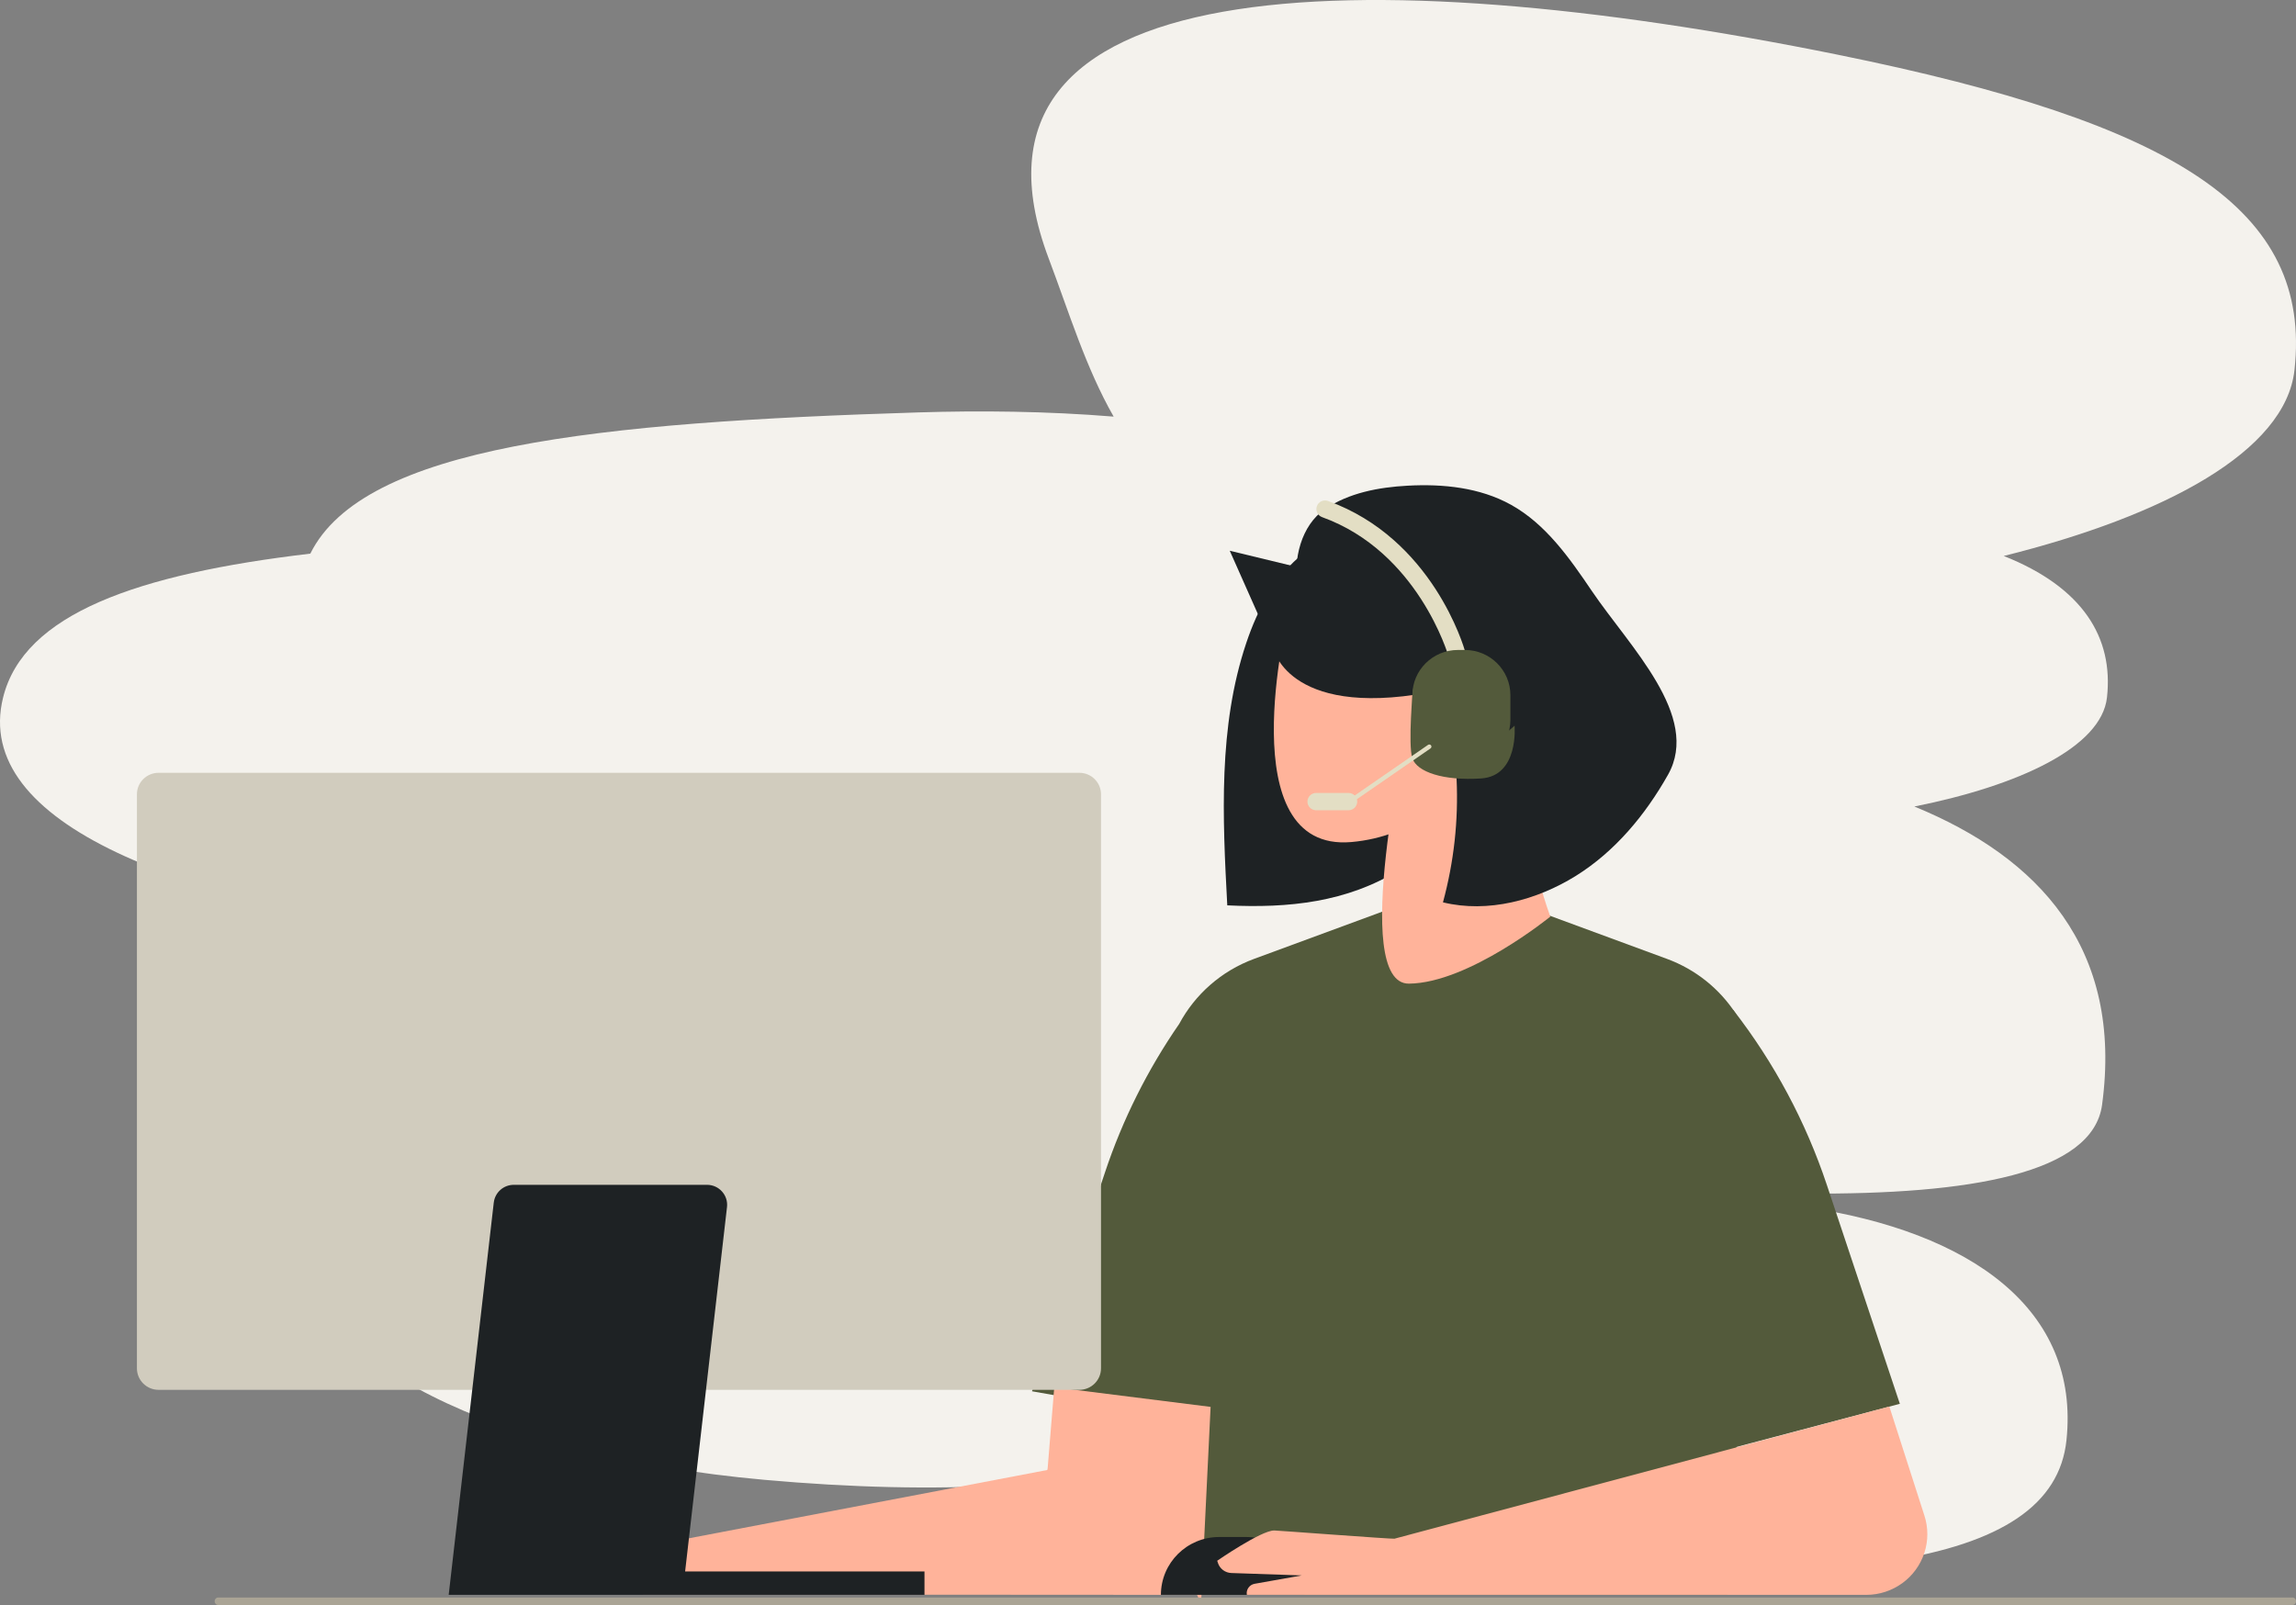
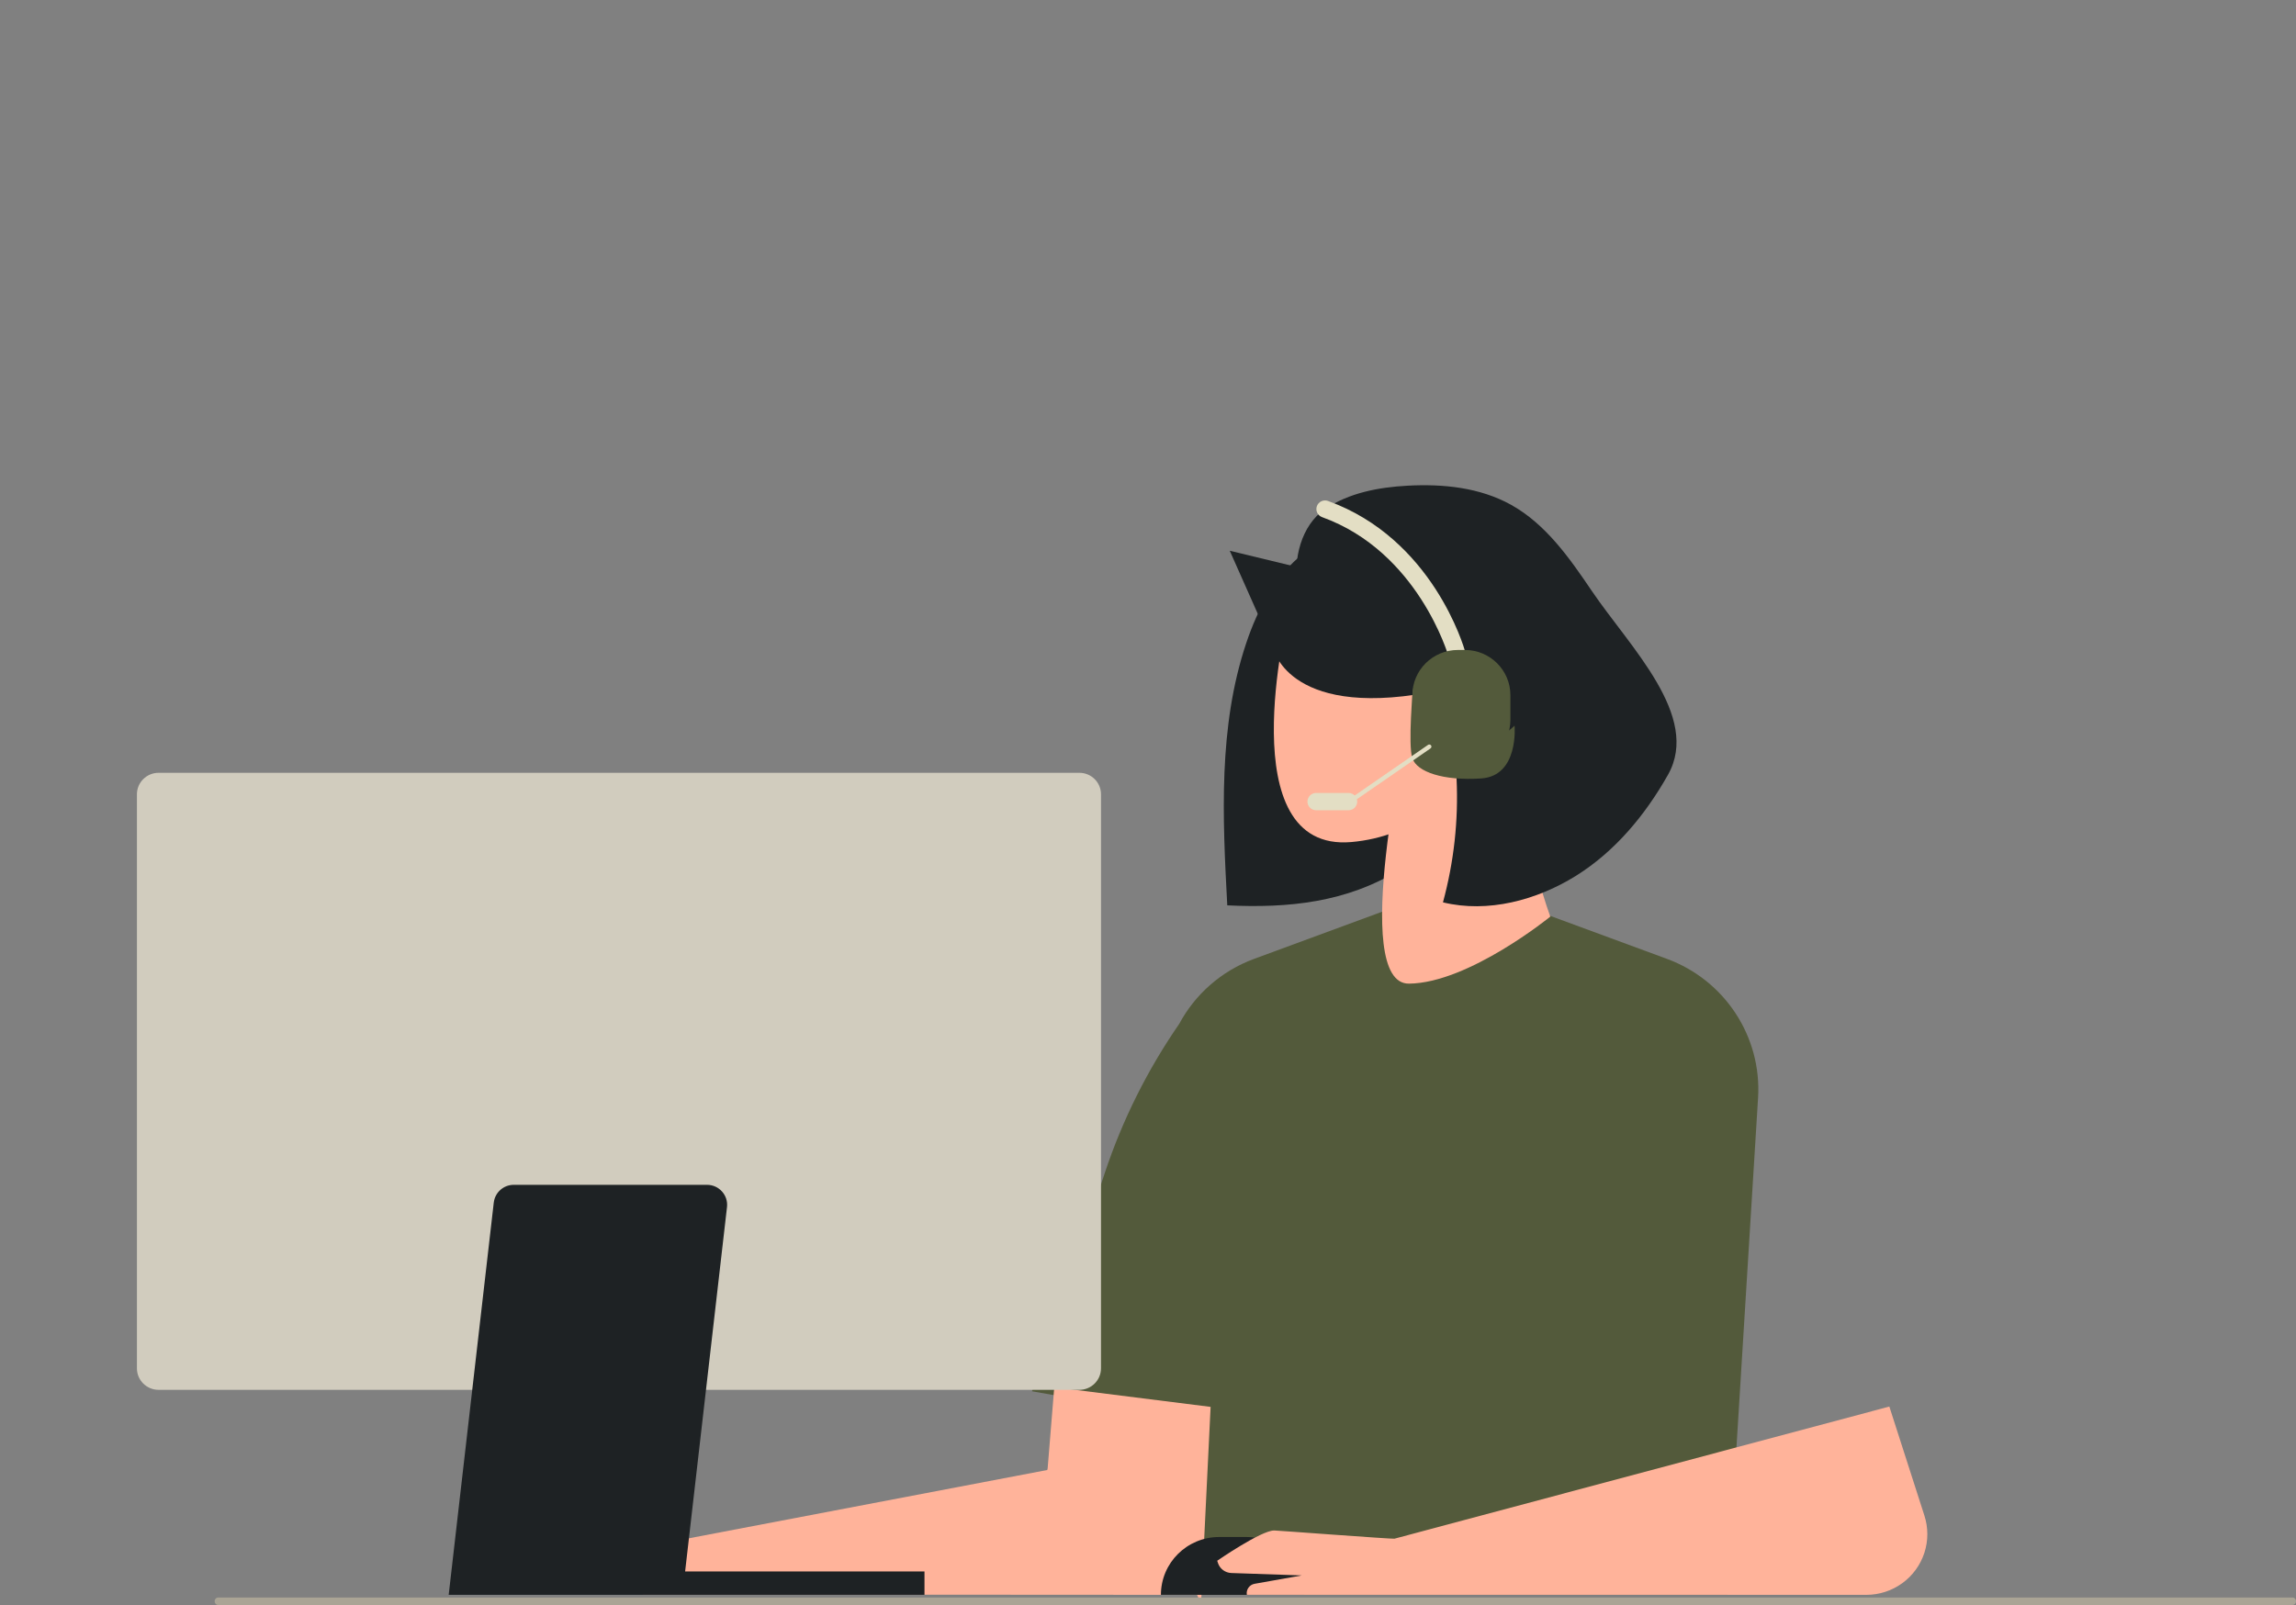
<svg xmlns="http://www.w3.org/2000/svg" width="492" height="344" viewBox="0 0 492 344" fill="none">
  <rect x="0" y="0" width="492" height="344" fill="#808080" stroke="none" />
  <g style="mix-blend-mode:multiply">
-     <path d="M393.955 11.756C291.245 -9.091 201.327 -6.579 224.726 55.414C229.134 67.097 232.647 78.78 238.64 89.295C224.263 88.115 209.902 87.989 196.882 88.391C128.009 90.515 77.924 95.616 66.498 118.662C29.375 123.041 5.115 131.572 0.666 149.484C-6.059 176.577 38.894 193.707 100.951 201.379C110.644 202.577 120.564 203.749 130.504 204.828C123.593 209.189 119.111 214.599 117.439 221.337C116.582 224.786 116.574 228.068 117.319 231.197C86.735 233.943 63.833 243.601 64.814 268.749C65.666 290.697 104.887 311.898 163.877 317.185C200.483 320.466 234.576 319.03 255.927 310.871C266.19 322.844 280.149 331.643 297.846 333.254C392.821 341.897 439.905 336.331 442.814 308.694C445.757 280.719 422.474 263.998 386.779 258.696C386.853 257.725 386.919 256.761 386.957 255.816C422.333 256.084 448.455 251.444 450.442 236.815C454.998 203.199 436.851 183.773 410.219 172.864C432.638 168.381 450.314 160.155 451.497 149.484C452.917 136.67 446.349 125.895 429.373 119.164C463.933 110.547 489.741 96.714 491.67 79.342C495.498 44.825 466.226 26.427 393.967 11.76L393.955 11.756Z" fill="#F4F2ED" />
-   </g>
-   <path d="M371.436 216.499C380.184 227.773 386.953 240.433 391.46 253.948L407.111 300.885L355.163 314.611C355.163 314.611 312.953 226.513 371.436 216.499Z" fill="#535A3B" />
+     </g>
  <path d="M221.142 298.191L236.793 251.255C240.562 239.954 245.917 229.254 252.686 219.458C256.059 213.17 261.67 208.123 268.734 205.521L296.188 195.405H329.755L357.209 205.521C369.61 210.089 377.541 222.192 376.728 235.317L370.143 341.833H257.354L254.467 304.091L221.139 298.195L221.142 298.191Z" fill="#535A3B" />
  <path d="M279.353 118.58C273.266 123.363 269.504 130.516 267.051 137.833C261.036 155.768 261.979 175.17 262.987 194.049C276.192 194.688 288.606 193.387 299.842 186.461C301.291 168.523 301.64 149.959 301.168 131.97C301.096 129.263 300.888 126.274 298.957 124.361C297.696 123.111 295.912 122.558 294.19 122.106C289.943 120.992 283.727 118.977 279.353 118.58Z" fill="#1E2224" />
  <path d="M275.964 132.042C275.964 132.042 263.433 182.786 289.595 180.479C315.757 178.173 330.646 147.704 321.033 129.036C311.421 110.37 282.06 98.533 275.964 132.042Z" fill="#FFB39A" />
  <path d="M272.967 139.303C272.967 139.303 276.62 154.772 309.005 147.86C341.39 140.951 309.005 147.86 309.005 147.86L314.182 130.298L263.518 118.043L272.964 139.303" fill="#1E2224" />
  <path d="M323.941 139.304C323.941 139.304 323.274 171.532 332.207 196.464C332.207 196.464 314.731 210.697 301.93 210.829C289.13 210.958 301.64 155.656 301.64 155.656L323.937 139.304H323.941Z" fill="#FFB39A" />
  <path d="M278.058 125.992C285.405 134.171 295.786 139.592 306.732 140.965C313.108 157.758 313.915 176.074 309.206 193.404C318.822 195.748 329.313 192.945 337.702 187.718C346.091 182.487 352.587 174.64 357.43 166.053C364.524 153.478 349.194 138.618 341.099 126.654C336.321 119.596 331.23 112.317 323.756 108.172C317.113 104.49 309.213 103.682 301.616 104.1C295.421 104.439 289.061 105.628 283.939 109.107C278.813 112.585 277.046 119.908 278.061 125.995L278.058 125.992Z" fill="#1E2224" />
  <path d="M312.178 141.998C311.365 141.998 310.62 141.465 310.391 140.65C310.329 140.425 303.864 118.248 283.306 110.84C282.342 110.493 281.843 109.437 282.192 108.476C282.541 107.518 283.607 107.025 284.57 107.372C306.963 115.439 313.692 138.676 313.965 139.661C314.239 140.643 313.661 141.658 312.677 141.93C312.51 141.978 312.342 141.998 312.178 141.998Z" fill="#E3DEC4" />
  <path d="M312.401 164H313.905C319.287 164 323.658 159.656 323.658 154.306V149.003C323.658 143.653 319.287 139.309 313.905 139.309H312.401C307.019 139.309 302.648 143.653 302.648 149.003V154.306C302.648 159.656 307.019 164 312.401 164Z" fill="#535A3B" />
  <path d="M302.788 147.431C302.788 147.431 303.937 157.882 311.465 159.591C318.993 161.3 324.549 155.529 324.549 155.529C324.549 155.529 325.527 166.31 317.39 166.847C309.257 167.387 303.636 165.447 302.652 162.536C301.668 159.625 302.788 147.431 302.788 147.431Z" fill="#535A3B" />
  <path d="M288.963 173.669H282.036C281.004 173.669 280.167 172.837 280.167 171.811C280.167 170.785 281.004 169.953 282.036 169.953H288.963C289.995 169.953 290.832 170.785 290.832 171.811C290.832 172.837 289.995 173.669 288.963 173.669Z" fill="#E3DEC4" />
  <path d="M289.734 171.91C289.827 171.91 289.919 171.882 289.998 171.828L306.54 160.408C306.752 160.262 306.803 159.977 306.657 159.766C306.51 159.556 306.219 159.505 306.011 159.651L289.468 171.071C289.256 171.217 289.205 171.502 289.352 171.712C289.441 171.842 289.587 171.91 289.734 171.91Z" fill="#E3DEC4" />
  <path d="M351.061 315.926C351.061 315.926 338.584 282.943 335.355 263.891C335.355 263.891 330.622 301.557 339.445 319.428L351.061 315.926Z" fill="#535A3B" />
  <path d="M228.35 299.469L224.468 315.06L137.698 331.602V341.762L257.352 341.833L254.464 304.088L228.35 299.469Z" fill="#FFB39A" />
  <path d="M224.468 315.06C224.468 315.06 251.512 326.174 257.352 344L259.416 301.544L225.914 297.332L224.468 315.06Z" fill="#FFB39A" />
  <path d="M248.767 341.832H279.543C279.543 334.984 273.959 329.434 267.07 329.434H261.24C254.351 329.434 248.767 334.984 248.767 341.832Z" fill="#1E2224" />
  <path d="M273.035 328.031C273.643 328.031 298.449 329.903 298.811 329.794L404.858 301.472L412.379 324.865C413.209 327.447 413.206 330.222 412.375 332.8C410.636 338.18 405.603 341.832 399.916 341.832H267.181C266.983 340.721 267.728 339.658 268.849 339.461L278.954 337.668L263.86 337.151C262.554 337.107 261.413 336.261 260.999 335.032L260.829 334.522C260.829 334.522 270.216 328.034 273.035 328.034V328.031Z" fill="#FFB39A" />
  <path d="M33.979 165.639H231.293C233.854 165.639 235.93 167.702 235.93 170.248V293.279C235.93 295.824 233.854 297.888 231.293 297.888H33.979C31.418 297.888 29.342 295.824 29.342 293.279V170.248C29.342 167.702 31.418 165.639 33.979 165.639Z" fill="#D1CCBE" />
  <path d="M105.811 257.748C106.061 255.581 107.906 253.947 110.096 253.947H151.499C154.076 253.947 156.079 256.179 155.785 258.723L146.811 336.815H198.104V341.835H96.147L105.808 257.752L105.811 257.748Z" fill="#1E2224" />
  <path d="M491.26 344H46.731C46.326 344 46 343.644 46 343.2C46 342.757 46.326 342.4 46.731 342.4H491.268C491.674 342.4 492 342.757 492 343.2C492 343.644 491.674 344 491.268 344H491.26Z" fill="#AAA495" />
</svg>